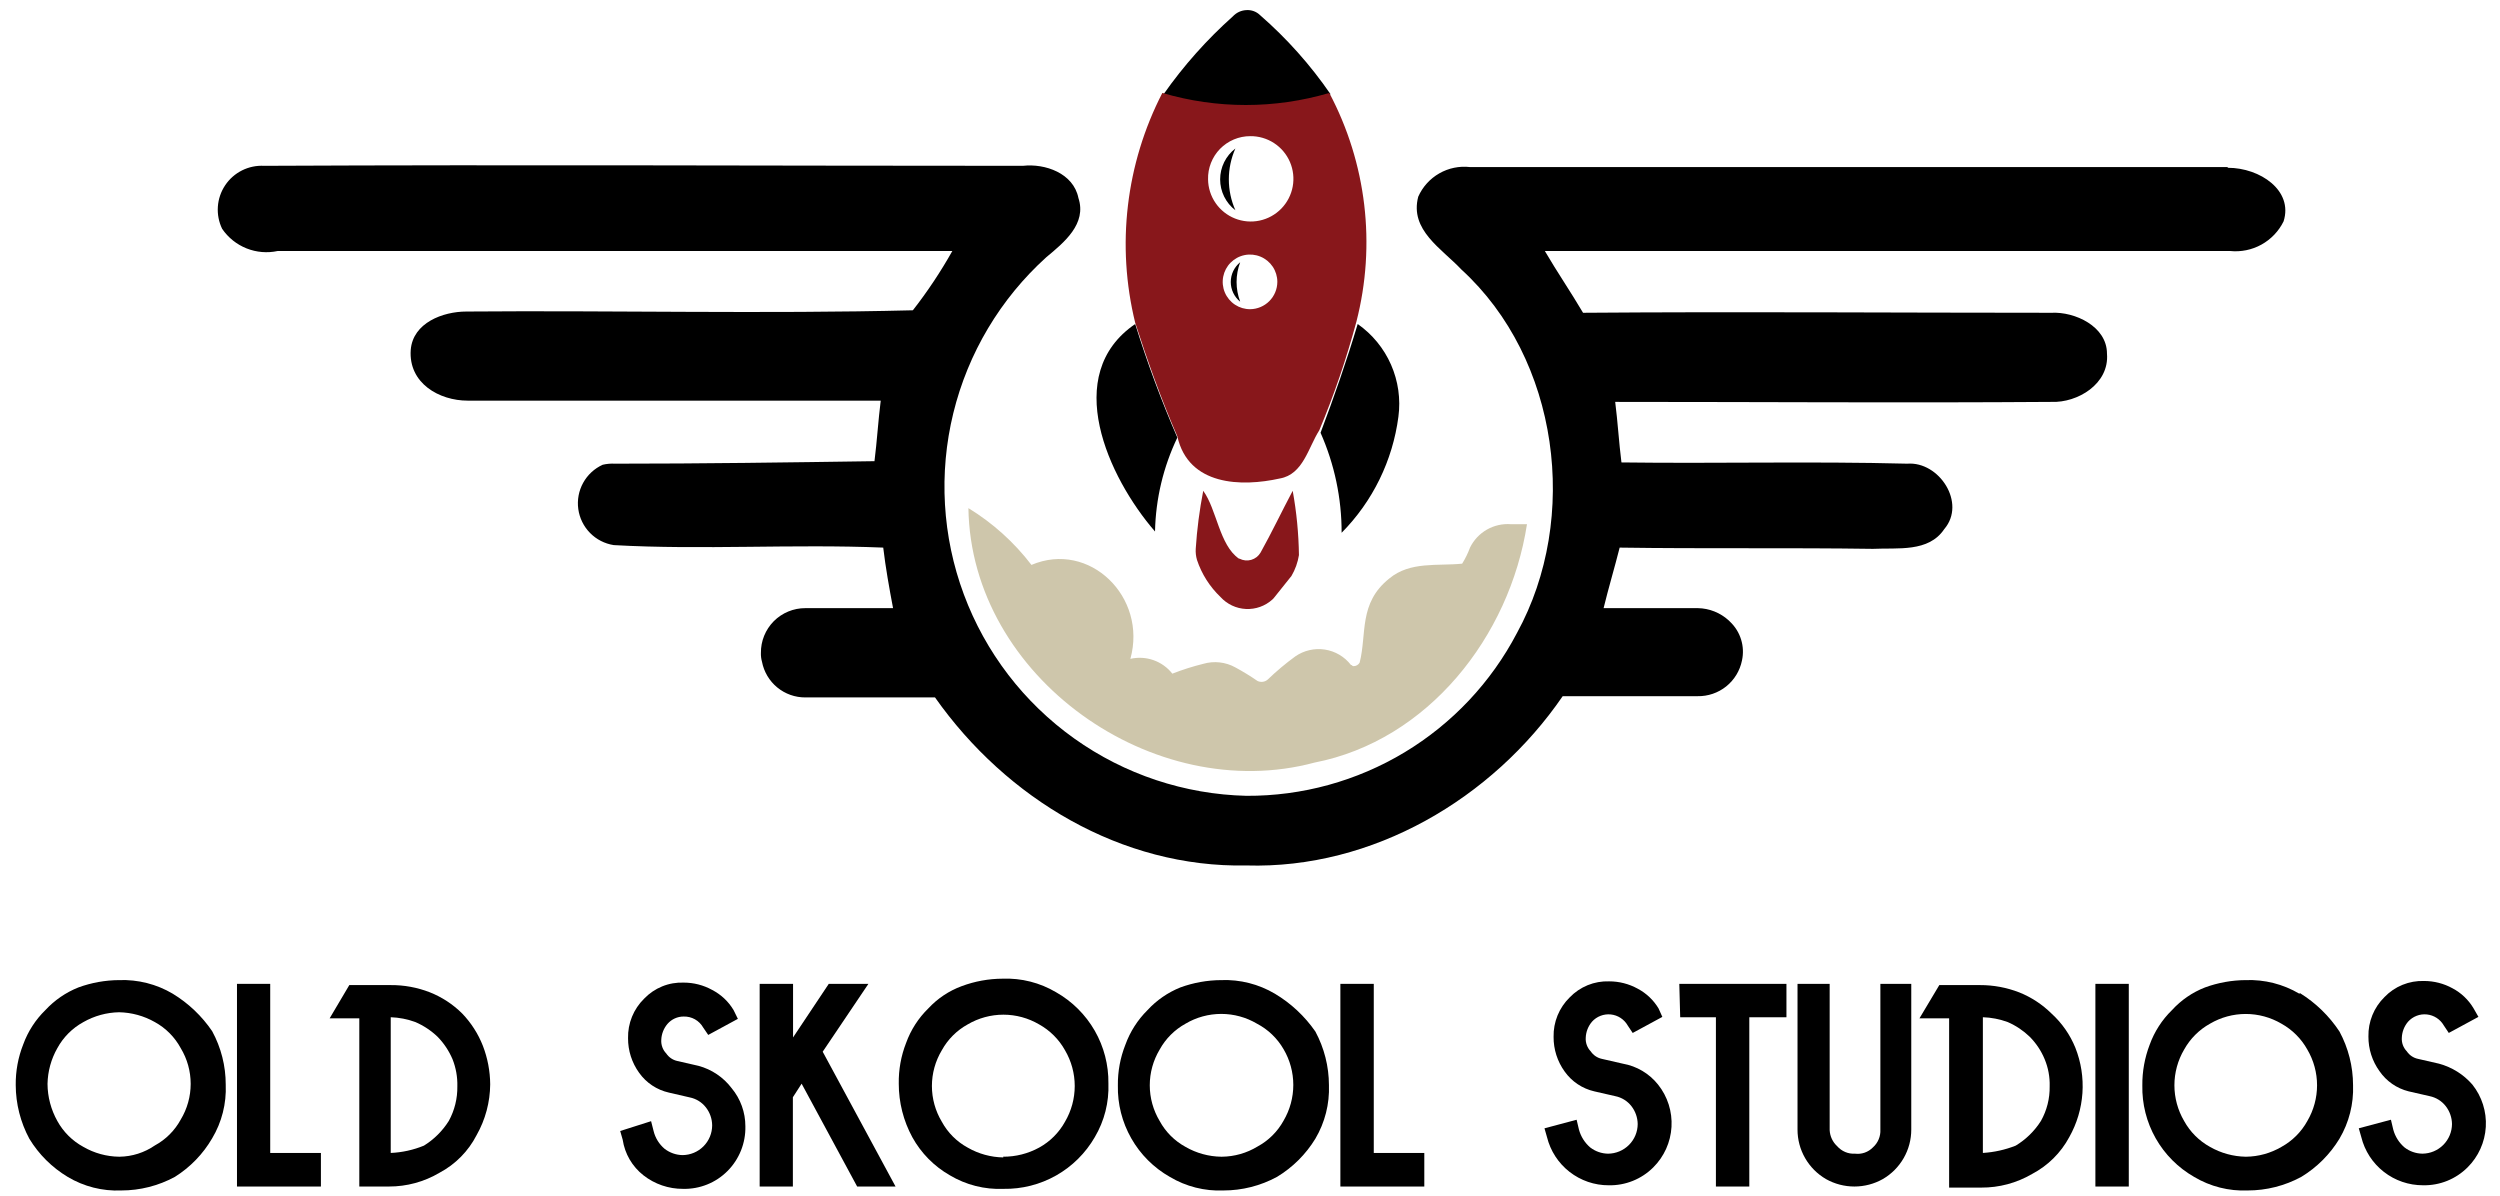
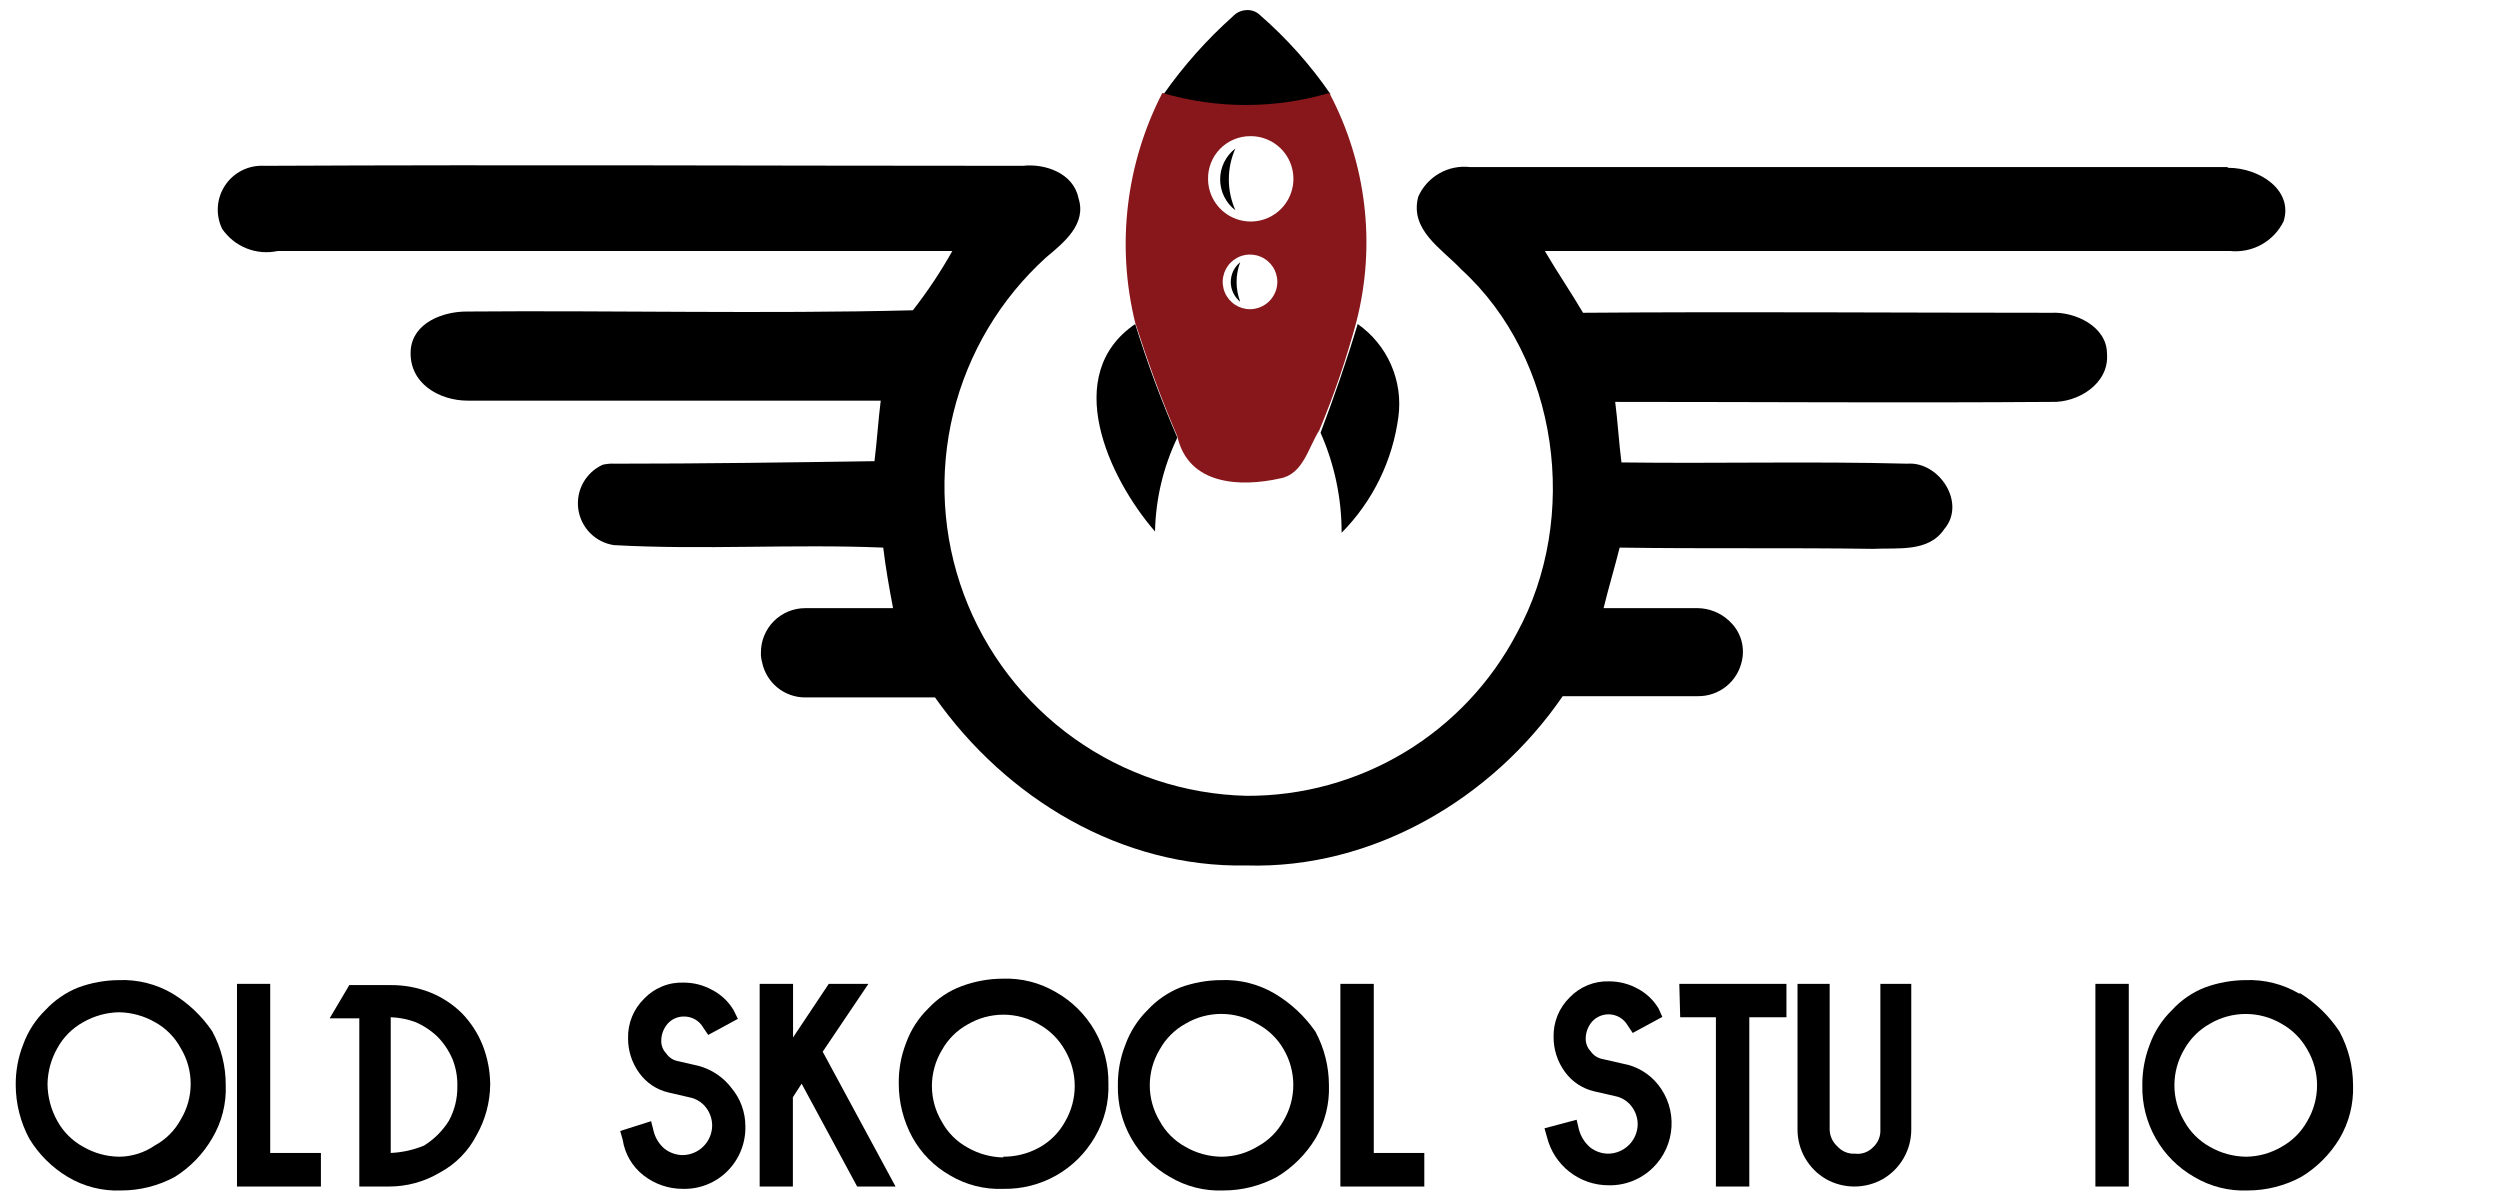
<svg xmlns="http://www.w3.org/2000/svg" width="140" height="67" viewBox="0 0 140 67" fill="none">
  <g clip-path="url(#clip0_116_1566)">
    <path d="M74.511 5.276C73.386 3.639 72.059 2.15 70.561 0.846C70.461 0.748 70.342 0.673 70.211 0.625C70.08 0.577 69.94 0.557 69.801 0.566C69.512 0.578 69.239 0.703 69.041 0.916C67.585 2.216 66.283 3.678 65.161 5.276C68.214 6.165 71.458 6.165 74.511 5.276Z" fill="black" />
-     <path d="M75.131 29.835C76.873 28.075 77.99 25.791 78.311 23.335C78.443 22.345 78.299 21.337 77.897 20.421C77.495 19.506 76.85 18.719 76.031 18.145C75.411 20.215 74.711 22.226 73.951 24.235C74.732 25.999 75.134 27.907 75.131 29.835Z" fill="black" />
+     <path d="M75.131 29.835C76.873 28.075 77.99 25.791 78.311 23.335C78.443 22.345 78.299 21.337 77.897 20.421C77.495 19.506 76.85 18.719 76.031 18.145C75.411 20.215 74.711 22.226 73.951 24.235C74.732 25.999 75.134 27.907 75.131 29.835" fill="black" />
    <path d="M65.931 24.506C65.03 22.43 64.242 20.307 63.571 18.145C59.421 20.976 62.051 26.726 64.681 29.765C64.718 27.943 65.144 26.149 65.931 24.506Z" fill="black" />
    <path d="M71.671 26.795C72.981 26.565 73.261 25.065 73.881 24.095C74.709 22.113 75.403 20.079 75.961 18.005C77.065 13.698 76.523 9.134 74.441 5.205C71.39 6.105 68.143 6.105 65.091 5.205C63.047 9.171 62.507 13.742 63.571 18.075C64.261 20.215 65.031 22.365 65.931 24.435C66.551 27.205 69.521 27.275 71.671 26.795ZM70.011 17.315C69.708 17.317 69.412 17.229 69.159 17.062C68.906 16.895 68.708 16.657 68.591 16.378C68.473 16.098 68.442 15.79 68.5 15.493C68.558 15.195 68.702 14.922 68.916 14.707C69.13 14.492 69.402 14.345 69.699 14.285C69.996 14.225 70.304 14.255 70.585 14.371C70.865 14.486 71.104 14.682 71.273 14.934C71.441 15.186 71.531 15.482 71.531 15.785C71.529 16.188 71.368 16.575 71.084 16.861C70.8 17.147 70.415 17.31 70.011 17.315ZM70.011 7.625C70.484 7.619 70.948 7.754 71.344 8.011C71.74 8.269 72.051 8.638 72.238 9.073C72.424 9.507 72.477 9.987 72.391 10.452C72.305 10.916 72.082 11.345 71.752 11.684C71.422 12.022 70.999 12.255 70.537 12.353C70.075 12.451 69.593 12.41 69.154 12.234C68.716 12.059 68.338 11.757 68.071 11.368C67.803 10.978 67.657 10.518 67.651 10.045C67.643 9.73 67.698 9.417 67.814 9.124C67.929 8.83 68.101 8.563 68.321 8.337C68.541 8.112 68.804 7.933 69.094 7.81C69.385 7.688 69.696 7.625 70.011 7.625Z" fill="#88171B" />
-     <path d="M71.321 33.505L72.321 32.255C72.533 31.895 72.675 31.498 72.741 31.085C72.724 29.878 72.607 28.674 72.391 27.485C71.771 28.655 71.211 29.835 70.591 30.945C70.476 31.143 70.289 31.288 70.069 31.352C69.849 31.415 69.614 31.391 69.411 31.285H69.381C68.281 30.525 68.141 28.525 67.381 27.485C67.172 28.559 67.031 29.644 66.961 30.735C66.949 30.945 66.973 31.154 67.031 31.355C67.294 32.146 67.748 32.86 68.351 33.435C68.718 33.837 69.229 34.077 69.772 34.103C70.315 34.129 70.847 33.94 71.251 33.575L71.321 33.505Z" fill="#88171B" />
    <path d="M124.741 9.356H82.321C81.724 9.287 81.12 9.412 80.599 9.71C80.077 10.009 79.664 10.466 79.421 11.016C78.931 12.886 80.731 13.916 81.841 15.096C87.311 20.096 88.481 29.006 84.951 35.446C83.505 38.21 81.327 40.522 78.655 42.131C75.983 43.739 72.92 44.582 69.801 44.566C66.337 44.484 62.978 43.366 60.157 41.355C57.335 39.344 55.182 36.533 53.975 33.285C52.768 30.038 52.562 26.503 53.385 23.137C54.208 19.771 56.022 16.73 58.591 14.406C59.591 13.576 60.871 12.536 60.391 11.086C60.111 9.696 58.521 9.146 57.281 9.286C43.091 9.286 28.971 9.216 14.791 9.286C14.363 9.262 13.937 9.351 13.554 9.542C13.171 9.734 12.844 10.022 12.607 10.379C12.369 10.736 12.229 11.148 12.2 11.575C12.171 12.003 12.254 12.431 12.441 12.816C12.777 13.308 13.253 13.689 13.807 13.91C14.361 14.131 14.968 14.182 15.551 14.056H53.331C52.679 15.216 51.94 16.326 51.121 17.376C42.741 17.586 34.371 17.376 26.121 17.446C24.801 17.446 23.121 18.076 23.001 19.596C22.871 21.466 24.601 22.436 26.191 22.436H49.321C49.181 23.536 49.111 24.716 48.971 25.826C44.131 25.896 39.351 25.966 34.441 25.966C34.209 25.953 33.977 25.973 33.751 26.026C33.286 26.237 32.902 26.593 32.656 27.04C32.41 27.487 32.314 28.001 32.384 28.507C32.454 29.013 32.685 29.482 33.043 29.846C33.401 30.21 33.867 30.448 34.371 30.526C39.371 30.806 44.371 30.456 49.461 30.666C49.591 31.776 49.801 32.946 50.011 34.056H45.101C44.772 34.055 44.446 34.119 44.142 34.245C43.838 34.371 43.562 34.556 43.33 34.789C43.099 35.023 42.916 35.3 42.792 35.605C42.669 35.91 42.607 36.237 42.611 36.566C42.605 36.731 42.626 36.897 42.671 37.056C42.779 37.621 43.081 38.13 43.524 38.495C43.968 38.861 44.526 39.059 45.101 39.056H52.361C56.361 44.736 62.811 48.606 69.801 48.466C76.861 48.676 83.571 44.736 87.511 38.986H95.061C95.645 38.997 96.214 38.803 96.669 38.438C97.124 38.072 97.436 37.558 97.551 36.986C97.636 36.597 97.619 36.193 97.501 35.813C97.384 35.433 97.17 35.089 96.881 34.816L96.811 34.746C96.338 34.313 95.723 34.067 95.081 34.056H89.801C90.071 32.946 90.421 31.776 90.701 30.666C95.401 30.736 100.181 30.666 104.881 30.736C106.271 30.666 108.001 30.946 108.881 29.626C110.121 28.176 108.601 25.826 106.801 25.966C101.471 25.826 96.141 25.966 90.801 25.896C90.661 24.786 90.591 23.606 90.451 22.506C98.621 22.506 106.711 22.566 114.881 22.506C116.331 22.566 118.131 21.506 117.991 19.806C117.991 18.276 116.191 17.446 114.881 17.516C106.161 17.516 97.371 17.446 88.651 17.516C87.961 16.346 87.201 15.236 86.511 14.056H124.881C125.491 14.119 126.105 13.994 126.642 13.697C127.178 13.4 127.611 12.946 127.881 12.396C128.431 10.666 126.561 9.396 124.761 9.396L124.741 9.356Z" fill="black" />
-     <path d="M57.761 31.635C56.791 30.366 55.594 29.288 54.231 28.455C54.371 37.935 64.612 45.125 73.612 42.705C79.972 41.465 84.541 35.645 85.511 29.355H84.612C84.142 29.319 83.674 29.425 83.265 29.658C82.857 29.892 82.528 30.243 82.321 30.665C82.206 30.979 82.058 31.281 81.881 31.565C80.501 31.705 78.971 31.425 77.801 32.395C76.071 33.775 76.551 35.505 76.141 37.105C76.107 37.167 76.056 37.219 75.994 37.254C75.933 37.289 75.862 37.307 75.791 37.305C75.722 37.305 75.721 37.235 75.651 37.235C75.293 36.773 74.77 36.465 74.192 36.376C73.614 36.287 73.023 36.423 72.541 36.755C71.992 37.155 71.471 37.593 70.981 38.065C70.904 38.128 70.811 38.168 70.712 38.181C70.612 38.193 70.512 38.177 70.421 38.135C70.022 37.86 69.608 37.606 69.181 37.375C68.91 37.224 68.611 37.129 68.302 37.095C67.993 37.06 67.68 37.088 67.381 37.175C66.793 37.32 66.216 37.504 65.651 37.725C65.379 37.378 65.013 37.116 64.597 36.969C64.181 36.822 63.731 36.797 63.301 36.895C64.261 33.435 61.011 30.255 57.761 31.635Z" fill="#CEC6AB" />
    <path d="M69.182 8.315C68.94 8.86 68.815 9.449 68.815 10.045C68.815 10.641 68.94 11.231 69.182 11.775C68.916 11.572 68.701 11.31 68.553 11.01C68.405 10.71 68.328 10.38 68.328 10.045C68.328 9.711 68.405 9.381 68.553 9.081C68.701 8.781 68.916 8.519 69.182 8.315Z" fill="black" />
    <path d="M69.451 16.895C69.286 16.762 69.153 16.594 69.062 16.403C68.97 16.212 68.923 16.003 68.923 15.79C68.923 15.579 68.97 15.369 69.062 15.178C69.153 14.987 69.286 14.819 69.451 14.685C69.181 15.398 69.181 16.184 69.451 16.895Z" fill="black" />
    <path d="M9.671 55.646C8.765 55.11 7.723 54.847 6.671 54.886C5.893 54.891 5.122 55.029 4.391 55.296C3.688 55.576 3.056 56.01 2.541 56.566C1.989 57.104 1.565 57.761 1.301 58.486C1.014 59.211 0.872 59.986 0.881 60.766C0.885 61.813 1.146 62.843 1.641 63.766C2.173 64.644 2.911 65.378 3.791 65.906C4.695 66.447 5.738 66.712 6.791 66.666C7.839 66.666 8.87 66.405 9.791 65.906C10.653 65.366 11.37 64.625 11.881 63.746C12.421 62.841 12.685 61.798 12.641 60.746C12.643 59.698 12.382 58.666 11.881 57.746C11.303 56.896 10.55 56.18 9.671 55.646ZM6.671 64.776C5.968 64.767 5.28 64.578 4.671 64.226C4.055 63.893 3.548 63.389 3.211 62.776C2.855 62.14 2.665 61.424 2.661 60.696C2.675 59.993 2.864 59.306 3.211 58.696C3.548 58.079 4.055 57.572 4.671 57.236C5.282 56.888 5.969 56.699 6.671 56.686C7.373 56.7 8.06 56.889 8.671 57.236C9.285 57.573 9.788 58.08 10.121 58.696C10.486 59.299 10.678 59.991 10.678 60.696C10.678 61.401 10.486 62.092 10.121 62.696C9.788 63.309 9.285 63.813 8.671 64.146C8.088 64.547 7.399 64.767 6.691 64.776H6.671Z" fill="black" />
    <path d="M17.971 64.566H15.132V55.096H13.271V66.446H17.971V64.566Z" fill="black" />
    <path d="M19.981 66.445H21.781C22.776 66.448 23.754 66.182 24.611 65.675C25.504 65.201 26.23 64.465 26.691 63.565C27.181 62.699 27.443 61.721 27.451 60.725C27.446 59.986 27.307 59.254 27.041 58.565C26.777 57.892 26.383 57.277 25.881 56.755C25.362 56.238 24.742 55.833 24.061 55.565C23.366 55.295 22.626 55.16 21.881 55.165H19.561L18.461 57.025H20.121V66.445H19.981ZM21.881 64.565V56.965C22.352 56.981 22.818 57.072 23.261 57.235C23.724 57.435 24.148 57.716 24.511 58.065C24.863 58.427 25.144 58.851 25.341 59.315C25.533 59.798 25.625 60.316 25.611 60.835C25.622 61.513 25.457 62.181 25.131 62.775C24.778 63.335 24.303 63.807 23.741 64.155C23.149 64.398 22.52 64.537 21.881 64.565Z" fill="black" />
    <path d="M36.031 65.816C36.664 66.313 37.447 66.581 38.251 66.576C38.713 66.587 39.171 66.504 39.6 66.332C40.028 66.161 40.416 65.903 40.741 65.576C41.068 65.248 41.324 64.857 41.496 64.428C41.668 63.998 41.751 63.538 41.741 63.076C41.743 62.294 41.471 61.537 40.971 60.936C40.507 60.324 39.853 59.884 39.111 59.686L37.931 59.416C37.678 59.361 37.456 59.211 37.311 58.996C37.214 58.895 37.139 58.776 37.091 58.645C37.043 58.514 37.023 58.375 37.031 58.236C37.043 57.905 37.167 57.588 37.381 57.336C37.493 57.207 37.632 57.103 37.787 57.033C37.942 56.962 38.111 56.925 38.281 56.926C38.504 56.919 38.724 56.973 38.918 57.082C39.112 57.192 39.272 57.352 39.381 57.546L39.661 57.956L41.321 57.056L41.081 56.566C40.795 56.084 40.379 55.693 39.881 55.436C39.395 55.167 38.847 55.026 38.291 55.026C37.879 55.01 37.467 55.081 37.084 55.237C36.702 55.392 36.356 55.627 36.071 55.926C35.778 56.213 35.547 56.557 35.392 56.937C35.237 57.318 35.162 57.725 35.171 58.136C35.166 58.832 35.383 59.511 35.791 60.076C36.191 60.64 36.786 61.035 37.461 61.186L38.631 61.456C38.989 61.529 39.308 61.728 39.531 62.016C39.754 62.302 39.877 62.653 39.881 63.016C39.882 63.457 39.707 63.88 39.396 64.193C39.085 64.506 38.663 64.683 38.221 64.686C37.859 64.679 37.509 64.556 37.221 64.336C36.913 64.077 36.696 63.727 36.601 63.336L36.461 62.786L34.731 63.336L34.871 63.826C34.99 64.613 35.405 65.325 36.031 65.816Z" fill="black" />
    <path d="M48.001 66.446H50.151L46.071 58.896L48.631 55.096H46.411L44.411 58.096V55.096H42.541V66.446H44.401V61.446L44.891 60.686L48.001 66.446Z" fill="black" />
    <path d="M53.191 65.816C54.096 66.356 55.138 66.62 56.191 66.576C57.226 66.594 58.246 66.335 59.147 65.825C60.047 65.315 60.794 64.573 61.311 63.676C61.846 62.769 62.11 61.728 62.071 60.676C62.085 59.64 61.821 58.619 61.306 57.72C60.79 56.821 60.042 56.077 59.141 55.566C58.235 55.029 57.193 54.765 56.141 54.806C55.359 54.81 54.584 54.952 53.851 55.226C53.142 55.488 52.505 55.913 51.991 56.466C51.433 57.01 51.005 57.673 50.741 58.406C50.457 59.132 50.318 59.907 50.331 60.686C50.33 61.734 50.591 62.765 51.091 63.686C51.582 64.575 52.309 65.312 53.191 65.816ZM56.191 64.816C55.488 64.806 54.8 64.616 54.191 64.266C53.578 63.933 53.074 63.429 52.741 62.816C52.379 62.212 52.187 61.52 52.187 60.816C52.187 60.111 52.379 59.42 52.741 58.816C53.077 58.205 53.58 57.702 54.191 57.366C54.797 57.01 55.488 56.822 56.191 56.822C56.894 56.822 57.584 57.01 58.191 57.366C58.8 57.705 59.302 58.207 59.641 58.816C59.997 59.422 60.185 60.113 60.185 60.816C60.185 61.519 59.997 62.21 59.641 62.816C59.305 63.427 58.802 63.93 58.191 64.266C57.572 64.605 56.877 64.78 56.171 64.776L56.191 64.816Z" fill="black" />
    <path d="M71.391 55.646C70.484 55.11 69.443 54.846 68.391 54.886C67.61 54.89 66.835 55.028 66.101 55.296C65.401 55.578 64.772 56.011 64.261 56.566C63.709 57.113 63.285 57.775 63.021 58.506C62.734 59.231 62.591 60.006 62.601 60.786C62.579 61.822 62.838 62.845 63.351 63.746C63.863 64.648 64.609 65.394 65.511 65.906C66.415 66.446 67.458 66.71 68.511 66.666C69.559 66.667 70.59 66.405 71.511 65.906C72.389 65.376 73.127 64.641 73.661 63.766C74.196 62.859 74.46 61.818 74.421 60.766C74.418 59.718 74.157 58.688 73.661 57.766C73.064 56.905 72.29 56.182 71.391 55.646ZM68.391 64.776C67.688 64.767 66.999 64.577 66.391 64.226C65.778 63.893 65.274 63.389 64.941 62.776C64.579 62.172 64.387 61.48 64.387 60.776C64.387 60.071 64.579 59.38 64.941 58.776C65.277 58.165 65.78 57.662 66.391 57.326C66.996 56.968 67.687 56.779 68.391 56.779C69.094 56.779 69.785 56.968 70.391 57.326C71.013 57.651 71.53 58.147 71.881 58.756C72.237 59.362 72.425 60.053 72.425 60.756C72.425 61.459 72.237 62.149 71.881 62.756C71.544 63.369 71.037 63.873 70.421 64.206C69.818 64.573 69.127 64.77 68.421 64.776H68.391Z" fill="black" />
    <path d="M76.931 64.566V55.096H75.061V66.446H79.761V64.566H76.931Z" fill="black" />
    <path d="M90.881 59.566L89.701 59.296C89.448 59.241 89.226 59.091 89.081 58.876C88.984 58.776 88.909 58.656 88.861 58.525C88.813 58.394 88.792 58.255 88.801 58.116C88.813 57.785 88.936 57.468 89.151 57.216C89.282 57.069 89.446 56.956 89.629 56.886C89.812 56.815 90.01 56.789 90.205 56.809C90.4 56.83 90.588 56.896 90.752 57.003C90.917 57.111 91.054 57.255 91.151 57.426L91.431 57.846L93.091 56.946L92.881 56.476C92.6 56.006 92.195 55.622 91.711 55.366C91.221 55.096 90.671 54.955 90.111 54.956C89.7 54.942 89.291 55.015 88.91 55.17C88.53 55.326 88.186 55.559 87.901 55.856C87.608 56.143 87.377 56.487 87.222 56.867C87.067 57.248 86.992 57.655 87.001 58.066C86.996 58.762 87.213 59.441 87.621 60.006C88.019 60.567 88.61 60.962 89.281 61.116L90.461 61.386C90.818 61.459 91.138 61.658 91.361 61.946C91.583 62.232 91.706 62.583 91.711 62.946C91.709 63.385 91.533 63.806 91.222 64.117C90.911 64.427 90.491 64.603 90.051 64.606C89.689 64.601 89.338 64.478 89.051 64.256C88.745 63.993 88.526 63.645 88.421 63.256L88.291 62.706L86.491 63.186L86.631 63.676C86.822 64.448 87.266 65.135 87.894 65.624C88.522 66.114 89.295 66.379 90.091 66.376C90.552 66.385 91.01 66.301 91.438 66.129C91.866 65.957 92.255 65.701 92.581 65.376C93.19 64.772 93.555 63.964 93.604 63.107C93.654 62.251 93.386 61.406 92.851 60.736C92.359 60.119 91.659 59.703 90.881 59.566Z" fill="black" />
    <path d="M94.091 56.966H96.091V66.446H97.961V56.966H100.041V55.096H94.041L94.091 56.966Z" fill="black" />
    <path d="M105.301 63.256C105.311 63.443 105.278 63.63 105.205 63.804C105.133 63.977 105.022 64.131 104.881 64.256C104.753 64.387 104.596 64.487 104.422 64.548C104.249 64.609 104.064 64.629 103.881 64.606C103.693 64.617 103.506 64.585 103.332 64.512C103.159 64.439 103.005 64.328 102.881 64.186C102.628 63.953 102.478 63.629 102.461 63.286V55.096H100.661V63.256C100.66 63.816 100.807 64.367 101.086 64.853C101.365 65.339 101.767 65.744 102.251 66.026C102.738 66.301 103.287 66.445 103.846 66.445C104.405 66.445 104.955 66.301 105.441 66.026C105.926 65.744 106.327 65.339 106.606 64.853C106.885 64.367 107.032 63.816 107.031 63.256V55.096H105.301V63.256Z" fill="black" />
-     <path d="M114.881 56.755C114.365 56.246 113.754 55.845 113.081 55.575C112.38 55.302 111.634 55.163 110.881 55.165H108.601L107.491 57.025H109.151V66.505H110.951C111.949 66.511 112.93 66.249 113.791 65.745C114.68 65.28 115.408 64.559 115.881 63.675C116.306 62.919 116.557 62.078 116.616 61.214C116.675 60.349 116.54 59.481 116.221 58.675C115.924 57.943 115.466 57.287 114.881 56.755ZM111.041 64.565V56.965C111.516 56.98 111.985 57.072 112.431 57.235C112.891 57.434 113.311 57.716 113.671 58.065C114.026 58.424 114.308 58.849 114.501 59.315C114.701 59.796 114.797 60.314 114.781 60.835C114.794 61.514 114.624 62.184 114.291 62.775C113.934 63.337 113.451 63.81 112.881 64.155C112.293 64.388 111.672 64.526 111.041 64.565Z" fill="black" />
    <path d="M117.342 55.096H119.212V66.446H117.342V55.096Z" fill="black" />
    <path d="M128.761 55.646C127.854 55.11 126.813 54.847 125.761 54.886C124.983 54.891 124.212 55.029 123.481 55.296C122.775 55.571 122.142 56.006 121.631 56.566C121.073 57.109 120.646 57.773 120.381 58.506C120.103 59.233 119.963 60.007 119.971 60.786C119.949 61.821 120.208 62.843 120.718 63.744C121.228 64.645 121.972 65.392 122.871 65.906C123.776 66.446 124.818 66.71 125.871 66.666C126.919 66.666 127.95 66.405 128.871 65.906C129.746 65.375 130.481 64.641 131.011 63.766C131.546 62.859 131.81 61.818 131.771 60.766C131.769 59.718 131.507 58.688 131.011 57.766C130.438 56.898 129.684 56.164 128.801 55.616L128.761 55.646ZM125.761 64.776C125.059 64.764 124.371 64.575 123.761 64.226C123.15 63.889 122.647 63.387 122.311 62.776C121.955 62.169 121.767 61.479 121.767 60.776C121.767 60.072 121.955 59.382 122.311 58.776C122.65 58.167 123.152 57.664 123.761 57.326C124.367 56.97 125.058 56.782 125.761 56.782C126.464 56.782 127.155 56.97 127.761 57.326C128.37 57.664 128.872 58.167 129.211 58.776C129.567 59.382 129.755 60.072 129.755 60.776C129.755 61.479 129.567 62.169 129.211 62.776C128.875 63.387 128.372 63.889 127.761 64.226C127.16 64.578 126.478 64.768 125.781 64.776H125.761Z" fill="black" />
-     <path d="M136.582 59.565L135.402 59.295C135.149 59.241 134.926 59.09 134.782 58.875C134.685 58.775 134.61 58.656 134.561 58.525C134.513 58.394 134.493 58.254 134.502 58.115C134.514 57.784 134.637 57.467 134.852 57.215C134.983 57.069 135.146 56.956 135.33 56.885C135.513 56.814 135.71 56.788 135.906 56.809C136.101 56.829 136.288 56.896 136.453 57.003C136.617 57.11 136.754 57.255 136.852 57.425L137.132 57.845L138.792 56.945L138.512 56.455C138.23 55.985 137.826 55.601 137.342 55.345C136.852 55.075 136.301 54.934 135.742 54.935C135.331 54.922 134.922 54.995 134.541 55.15C134.16 55.305 133.816 55.538 133.532 55.835C133.239 56.122 133.007 56.467 132.853 56.847C132.698 57.227 132.623 57.635 132.632 58.045C132.627 58.741 132.844 59.421 133.252 59.985C133.639 60.548 134.219 60.95 134.882 61.115L136.062 61.385C136.419 61.459 136.738 61.657 136.962 61.945C137.184 62.232 137.307 62.583 137.312 62.945C137.309 63.385 137.133 63.805 136.823 64.116C136.512 64.427 136.091 64.603 135.652 64.605C135.289 64.6 134.938 64.477 134.652 64.255C134.346 63.993 134.126 63.644 134.022 63.255L133.892 62.705L132.092 63.185L132.232 63.675C132.422 64.448 132.867 65.134 133.495 65.624C134.122 66.114 134.896 66.378 135.692 66.375C136.153 66.384 136.611 66.301 137.039 66.129C137.466 65.957 137.855 65.701 138.182 65.375C138.791 64.771 139.155 63.963 139.205 63.107C139.255 62.251 138.987 61.406 138.452 60.735C137.959 60.168 137.308 59.761 136.582 59.565Z" fill="black" />
  </g>
  <defs>
    <clipPath id="clip0_116_1566">
      <rect width="138.32" height="66.08" fill="white" transform="translate(0.881 0.565)" />
    </clipPath>
  </defs>
</svg>